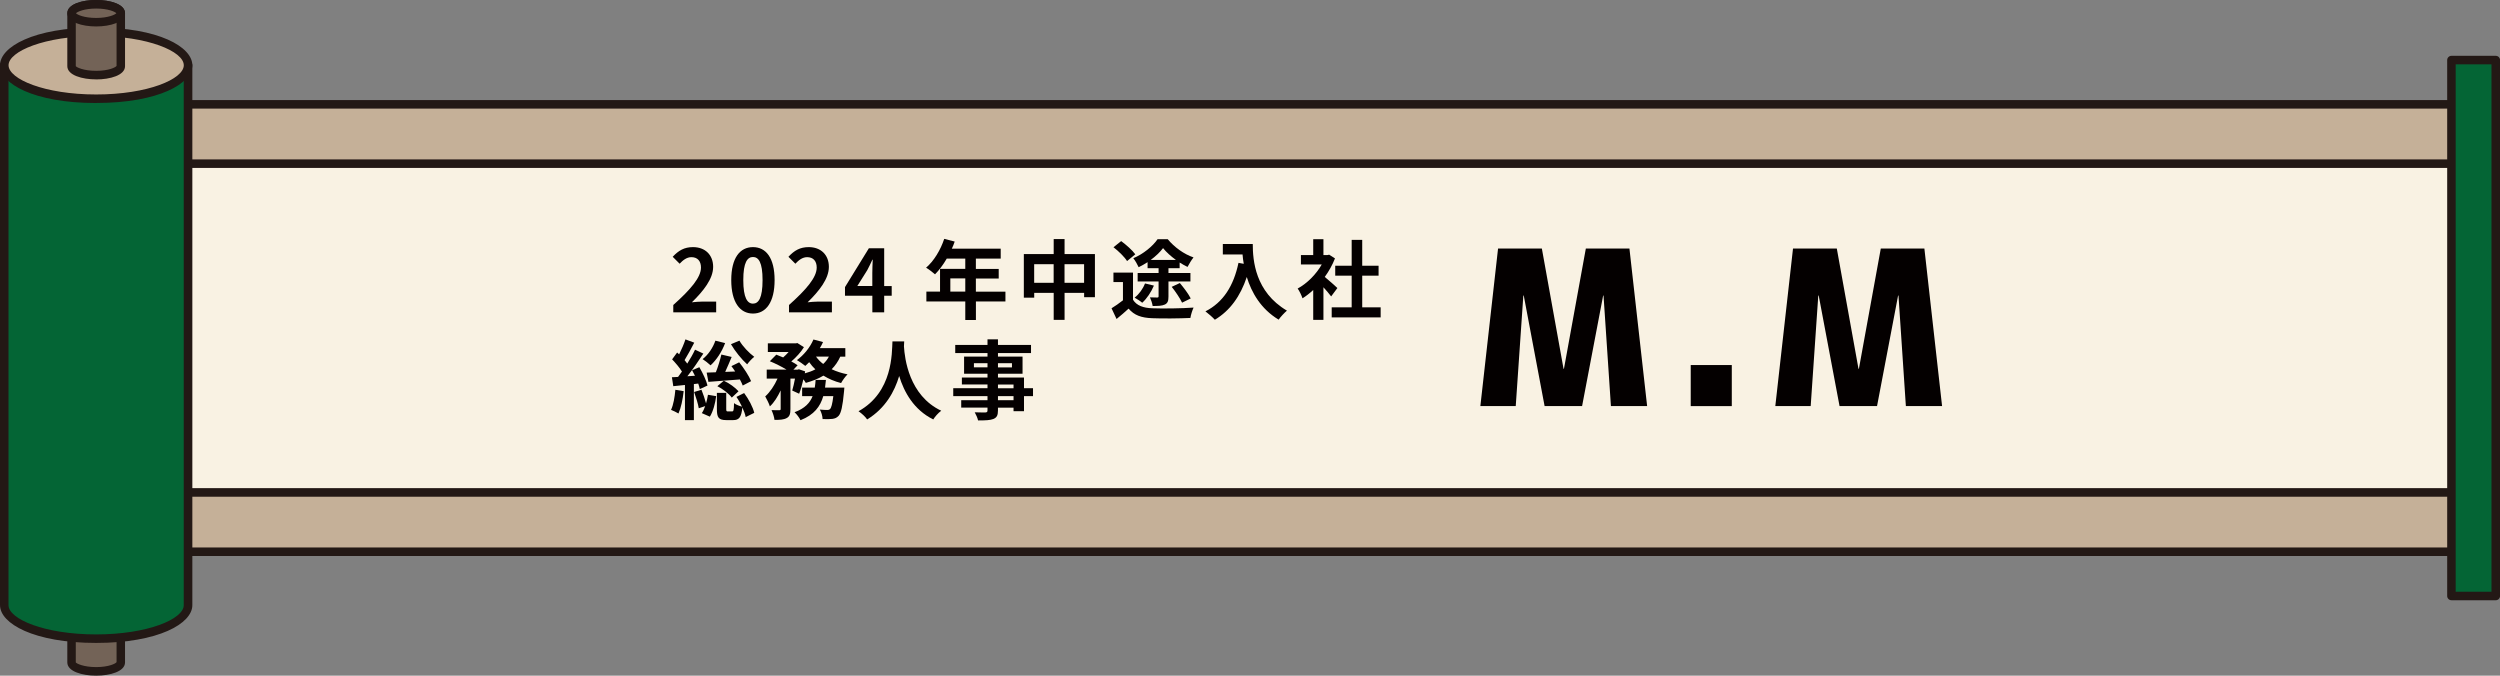
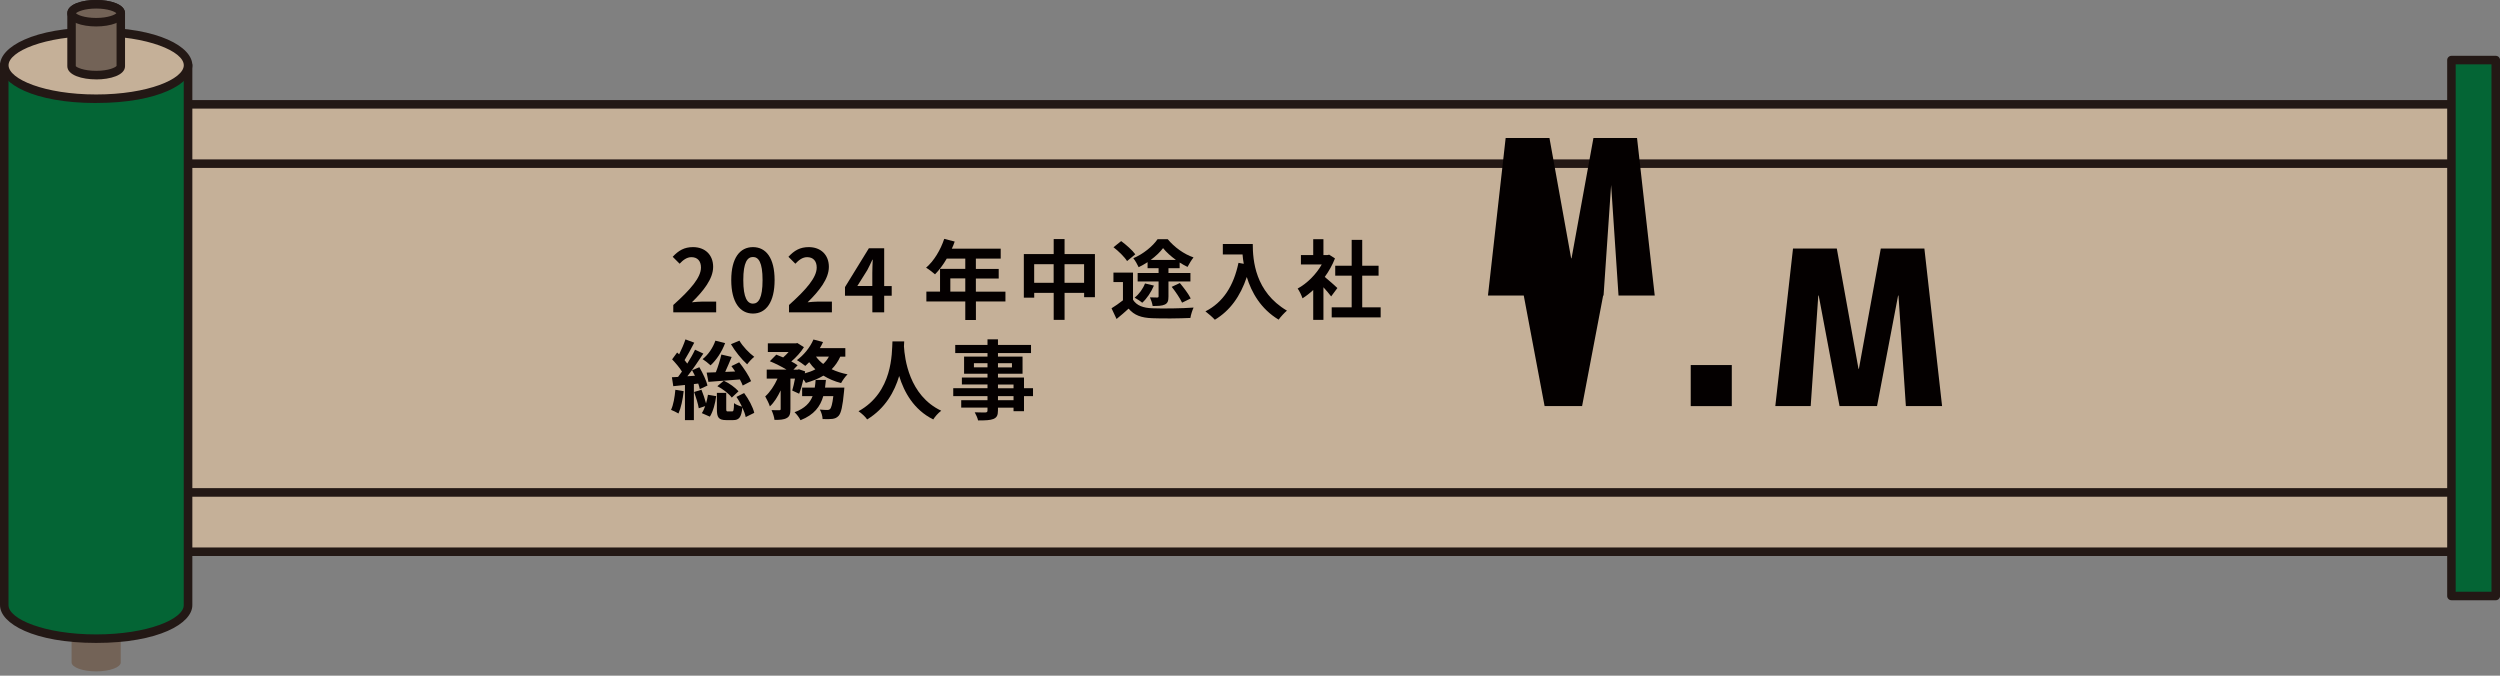
<svg xmlns="http://www.w3.org/2000/svg" id="uuid-9c64bf04-58c8-4a97-bc6d-00f65d598d5f" width="602.05" height="162.71" viewBox="0 0 602.05 162.71">
  <rect x="0" y="0" width="602.05" height="162.71" fill="#808080" stroke="none" />
  <g id="uuid-1b377f5c-8cb1-4f67-98c0-c9bbfcaad10a">
    <rect x="252.95" y="-213.63" width="107.73" height="585.25" transform="translate(385.81 -227.82) rotate(90)" fill="#c5b098" />
    <path d="M599.44,133.89H14.19c-.57,0-1.03-.46-1.03-1.03V25.13c0-.57.46-1.03,1.03-1.03h585.25c.57,0,1.03.46,1.03,1.03v107.73c0,.57-.46,1.03-1.03,1.03ZM15.22,131.84h583.2V26.16H15.22v105.68Z" fill="#231815" />
-     <rect x="276.58" y="-204.63" width="79.18" height="567.25" transform="translate(395.17 -237.17) rotate(90)" fill="#f9f2e3" />
    <path d="M599.8,119.62H32.55c-.57,0-1.03-.46-1.03-1.03V39.41c0-.57.46-1.03,1.03-1.03h567.25c.57,0,1.03.46,1.03,1.03v79.18c0,.57-.46,1.03-1.03,1.03ZM33.57,117.56h565.2V40.44H33.57v77.13Z" fill="#231815" />
    <rect x="590.35" y="14.47" width="10.67" height="129.05" transform="translate(1191.38 158) rotate(-180)" fill="#046535" />
    <path d="M601.03,144.55h-10.67c-.57,0-1.03-.46-1.03-1.03V14.47c0-.57.46-1.03,1.03-1.03h10.67c.57,0,1.03.46,1.03,1.03v129.05c0,.57-.46,1.03-1.03,1.03ZM591.38,142.5h8.62V15.5h-8.62v127Z" fill="#231815" />
    <path d="M23.16,140.5c-3.27,0-5.92.97-5.92,2.16v16.86c0,1.19,2.65,2.16,5.92,2.16,3.27,0,5.92-.97,5.92-2.16v-16.86c0-1.19-2.65-2.16-5.92-2.16Z" fill="#736357" />
-     <path d="M23.16,162.71c-3.35,0-6.95-1-6.95-3.19v-16.86c0-2.19,3.6-3.19,6.95-3.19s6.95,1,6.95,3.19v16.86c0,2.19-3.6,3.19-6.95,3.19ZM23.16,141.53c-3.04,0-4.74.86-4.91,1.2v16.79c.17.27,1.87,1.13,4.91,1.13s4.74-.86,4.91-1.2v-16.79c-.17-.27-1.87-1.13-4.91-1.13Z" fill="#231815" />
    <path d="M23.16,145.85c-3.35,0-6.95-1-6.95-3.19s3.6-3.19,6.95-3.19,6.95,1,6.95,3.19-3.6,3.19-6.95,3.19ZM18.3,142.66c.33.38,2.01,1.13,4.86,1.13s4.52-.76,4.86-1.13c-.33-.38-2.01-1.13-4.86-1.13s-4.52.76-4.86,1.13ZM28.06,142.73h0,0Z" fill="#231815" />
    <path d="M1.03,15.71v130.03c0,4.46,9.91,8.07,22.13,8.07,12.22,0,22.13-3.61,22.13-8.07V15.71s-44.26,0-44.26,0Z" fill="#046535" />
    <path d="M23.16,154.83c-15.04,0-23.16-4.69-23.16-9.09V15.71c0-.57.46-1.03,1.03-1.03h44.26c.57,0,1.03.46,1.03,1.03v130.03c0,4.41-8.12,9.09-23.16,9.09ZM2.05,16.74v129c0,3.33,8.67,7.04,21.1,7.04s21.1-3.71,21.1-7.04V16.74H2.05Z" fill="#231815" />
    <ellipse cx="23.16" cy="15.71" rx="22.13" ry="8.07" fill="#c5b098" />
    <path d="M23.16,24.81C8.12,24.81,0,20.12,0,15.71S8.12,6.62,23.16,6.62s23.16,4.69,23.16,9.09-8.12,9.09-23.16,9.09ZM23.16,8.67c-12.44,0-21.1,3.71-21.1,7.04s8.67,7.04,21.1,7.04,21.1-3.71,21.1-7.04-8.67-7.04-21.1-7.04Z" fill="#231815" />
    <path d="M23.16,1.03c-3.27,0-5.92.97-5.92,2.16v12.75c0,1.19,2.65,2.16,5.92,2.16,3.27,0,5.92-.97,5.92-2.16V3.19c0-1.19-2.65-2.16-5.92-2.16Z" fill="#736357" />
    <path d="M23.16,19.12c-3.35,0-6.95-1-6.95-3.19V3.19c0-2.19,3.6-3.19,6.95-3.19s6.95,1,6.95,3.19v12.75c0,2.19-3.6,3.19-6.95,3.19ZM23.16,2.05c-3.04,0-4.74.86-4.91,1.2v12.68c.17.27,1.87,1.13,4.91,1.13s4.74-.86,4.91-1.2V3.19c-.17-.27-1.87-1.13-4.91-1.13Z" fill="#231815" />
    <ellipse cx="23.16" cy="3.19" rx="5.92" ry="2.16" fill="#736357" />
    <path d="M23.16,6.37c-3.35,0-6.95-1-6.95-3.19s3.6-3.19,6.95-3.19,6.95,1,6.95,3.19-3.6,3.19-6.95,3.19ZM18.3,3.19c.33.38,2.01,1.13,4.86,1.13s4.52-.76,4.86-1.13c-.33-.38-2.01-1.13-4.86-1.13s-4.52.76-4.86,1.13ZM28.06,3.26h0,0Z" fill="#231815" />
    <path d="M162.14,73.45c4.19-3.75,6.67-6.64,6.67-9.02,0-1.56-.83-2.5-2.31-2.5-1.12,0-2.04.73-2.83,1.58l-1.67-1.67c1.42-1.52,2.79-2.33,4.89-2.33,2.92,0,4.85,1.87,4.85,4.75s-2.31,5.79-5.12,8.54c.77-.08,1.79-.17,2.52-.17h3.33v2.58h-10.33v-1.77Z" fill="#040000" />
    <path d="M176.1,67.45c0-5.33,2.08-7.94,5.23-7.94s5.21,2.62,5.21,7.94-2.06,8.06-5.21,8.06-5.23-2.75-5.23-8.06ZM183.64,67.45c0-4.31-.98-5.56-2.31-5.56s-2.33,1.25-2.33,5.56,1,5.67,2.33,5.67,2.31-1.33,2.31-5.67Z" fill="#040000" />
    <path d="M190.01,73.45c4.19-3.75,6.67-6.64,6.67-9.02,0-1.56-.83-2.5-2.31-2.5-1.12,0-2.04.73-2.83,1.58l-1.67-1.67c1.42-1.52,2.79-2.33,4.89-2.33,2.92,0,4.85,1.87,4.85,4.75s-2.31,5.79-5.12,8.54c.77-.08,1.79-.17,2.52-.17h3.33v2.58h-10.33v-1.77Z" fill="#040000" />
    <path d="M210.07,71.22h-6.58v-2.08l5.75-9.35h3.69v9.1h1.81v2.33h-1.81v4h-2.85v-4ZM210.07,68.89v-3.15c0-.9.06-2.29.1-3.21h-.08c-.38.83-.79,1.69-1.23,2.52l-2.4,3.83h3.6Z" fill="#040000" />
    <path d="M242.14,72.6h-7.12v4.46h-2.56v-4.46h-9.37v-2.37h3.29v-5.48h6.08v-2.48h-4.46c-.85,1.48-1.85,2.81-2.83,3.79-.48-.42-1.54-1.25-2.15-1.6,1.87-1.58,3.48-4.25,4.37-6.94l2.52.65c-.19.58-.42,1.15-.69,1.71h11.77v2.4h-5.98v2.48h5.5v2.31h-5.5v3.17h7.12v2.37ZM232.46,70.22v-3.17h-3.6v3.17h3.6Z" fill="#040000" />
    <path d="M263.68,61.18v10.39h-2.6v-1.04h-4.71v6.5h-2.62v-6.5h-4.69v1.15h-2.5v-10.5h7.19v-3.6h2.62v3.6h7.31ZM253.74,68.1v-4.48h-4.69v4.48h4.69ZM261.07,68.1v-4.48h-4.71v4.48h4.71Z" fill="#040000" />
    <path d="M272.86,72.2c.88,1.4,2.46,1.96,4.64,2.04,2.44.1,7.17.04,9.94-.17-.29.58-.67,1.79-.77,2.5-2.52.12-6.71.17-9.21.06-2.58-.1-4.31-.69-5.67-2.31-.9.81-1.79,1.62-2.9,2.5l-1.21-2.58c.83-.5,1.85-1.21,2.75-1.92v-4.4h-2.29v-2.27h4.71v6.54ZM271.42,62.87c-.6-.98-2.06-2.4-3.27-3.33l1.85-1.48c1.21.9,2.71,2.21,3.4,3.19l-1.98,1.62ZM276.38,63.12c-.71.46-1.44.87-2.17,1.23-.27-.62-.83-1.6-1.29-2.17,2.35-.96,4.71-2.9,5.85-4.58h2.44c1.6,1.94,3.9,3.6,6.21,4.39-.52.65-1.06,1.58-1.44,2.29-.6-.29-1.25-.65-1.9-1.06v1.37h-2.69v1.15h5.29v2.04h-5.29v3.62c0,1.04-.17,1.6-.87,1.94-.71.33-1.65.35-2.94.35-.08-.62-.38-1.5-.65-2.08.71.04,1.52.04,1.73.04.27,0,.35-.08.35-.31v-3.56h-5.04v-2.04h5.04v-1.15h-2.65v-1.48ZM277.88,68.79c-.65,1.56-1.73,3.15-2.81,4.12-.42-.38-1.31-.94-1.83-1.23,1.08-.85,2-2.12,2.5-3.42l2.15.52ZM283.19,62.6c-1.21-.87-2.35-1.9-3.1-2.85-.73.96-1.77,1.96-2.98,2.85h6.08ZM284.13,68.16c.94,1.12,2.1,2.65,2.62,3.71l-2.08,1.02c-.48-1.02-1.56-2.65-2.5-3.81l1.96-.92Z" fill="#040000" />
    <path d="M301.69,58.75c0,3.94.56,11.54,8.23,16.06-.54.44-1.56,1.52-2,2.17-4.31-2.6-6.52-6.54-7.67-10.27-1.56,4.67-4.06,8.12-7.69,10.29-.46-.52-1.62-1.54-2.27-2.02,4.33-2.19,6.81-6.21,7.96-11.68l1.27.23c-.15-.79-.23-1.54-.29-2.25h-4.75v-2.52h7.21Z" fill="#040000" />
    <path d="M320.56,71.37c-.44-.58-1.15-1.42-1.85-2.19v7.85h-2.46v-7.19c-.83.77-1.71,1.46-2.58,2-.21-.67-.79-1.87-1.17-2.35,2.27-1.23,4.46-3.42,5.81-5.81h-5.02v-2.25h2.96v-3.83h2.46v3.83h.94l.44-.1,1.4.9c-.62,1.58-1.46,3.08-2.46,4.46,1,.81,2.6,2.25,3.04,2.67l-1.5,2.02ZM332.49,74.01v2.42h-11.79v-2.42h4.81v-7.62h-3.96v-2.4h3.96v-6.23h2.54v6.23h3.94v2.4h-3.94v7.62h4.44Z" fill="#040000" />
    <path d="M164.64,94.21c-.21,1.98-.65,4.04-1.25,5.37-.42-.27-1.31-.69-1.79-.88.58-1.21.88-3.08,1.04-4.83l2,.33ZM167.1,92.48v8.69h-2.15v-8.46l-2.81.29-.33-2.15,1.48-.08c.31-.4.62-.83.94-1.29-.56-.94-1.54-2.06-2.37-2.94l1.21-1.65c.17.15.31.29.48.44.58-1.15,1.17-2.52,1.52-3.6l2.12.79c-.73,1.42-1.6,3.02-2.33,4.21.23.27.46.56.65.83.73-1.17,1.4-2.33,1.87-3.35l2,.94c-1.15,1.75-2.54,3.81-3.85,5.46l1.83-.12c-.23-.48-.46-.92-.69-1.33l1.75-.73c.83,1.42,1.69,3.23,1.96,4.42l-1.85.85c-.08-.4-.21-.83-.38-1.33l-1.04.12ZM168.93,93.86c.42,1.02.83,2.29,1.1,3.29.21-.69.35-1.42.46-2.08l1.98.33c-.21,1.69-.73,3.67-1.52,4.94l-1.94-.85c.31-.44.58-1.02.81-1.69l-1.54.52c-.17-1.04-.67-2.67-1.12-3.92l1.77-.54ZM174.62,82.63c-.77,2.08-2.1,4.08-3.5,5.35-.44-.42-1.37-1.15-1.92-1.5,1.35-1.04,2.48-2.71,3.08-4.44l2.33.58ZM178.87,92.86c-.15-.42-.4-.94-.69-1.48-2.71.23-5.5.44-7.58.58l-.42-2.23c.65-.02,1.4-.04,2.21-.08.52-1.31,1.04-3,1.33-4.27l2.48.58c-.5,1.19-1.04,2.48-1.56,3.6l2.4-.1c-.29-.46-.6-.9-.9-1.29l1.87-.92c1.1,1.37,2.35,3.25,2.87,4.54l-2.02,1.06ZM179.2,94.65c1.1,1.48,2.12,3.4,2.44,4.77l-2.06,1.02c-.12-.65-.42-1.48-.81-2.31-.23,2.42-.83,3.04-2.21,3.04h-1.65c-1.9,0-2.27-.67-2.27-2.69v-3.87h2.25v3.85c0,.56.06.62.42.62h.96c.38,0,.46-.23.5-2,.4.35,1.29.69,1.92.85-.4-.81-.85-1.65-1.35-2.35l1.87-.94ZM174.31,91.69c1.35.6,2.79,1.69,3.54,2.54l-1.62,1.52c-.71-.96-2.17-2.08-3.48-2.75l1.56-1.31ZM178.06,82.03c.81,1.4,2.33,2.98,3.58,3.9-.56.42-1.31,1.25-1.71,1.81-1.31-1.17-2.94-3.19-3.9-4.85l2.02-.85Z" fill="#040000" />
    <path d="M202.36,85.88c-.54,1.19-1.23,2.19-2.08,3.04,1.15.54,2.44.96,3.83,1.23-.54.5-1.23,1.48-1.56,2.1-1.58-.4-3-1.02-4.25-1.79-1.23.75-2.67,1.31-4.25,1.75-.12-.23-.33-.54-.58-.87-.29,1.29-.65,2.54-1.02,3.48l-1.67-.77c.23-.77.48-1.81.67-2.87h-1.1v7.33c0,1.12-.17,1.79-.9,2.17-.71.4-1.65.44-2.94.44-.06-.69-.4-1.69-.71-2.35.77.02,1.6.02,1.87.02.25-.02.33-.06.33-.31v-4.46c-.73,1.54-1.6,2.94-2.6,3.85-.21-.71-.75-1.73-1.12-2.4,1.15-1.02,2.23-2.65,2.96-4.29h-2.6v-2.17h4.77c-1.17-.71-2.73-1.5-4.02-2.02l1.56-1.58c.5.19,1.08.42,1.65.67.46-.4.92-.85,1.31-1.31h-5v-2.08h6.73l.38-.08,1.58,1c-.71,1.17-1.87,2.44-3.04,3.44.6.31,1.12.62,1.52.92l-1.02,1.06h1l.33-.1,1.5.5-.08.48c.92-.25,1.79-.56,2.54-.96-.54-.52-1.04-1.1-1.48-1.73-.31.33-.62.62-.94.9-.48-.4-1.44-1.06-2.02-1.4,1.62-1.17,3.17-3.04,3.98-4.96l2.31.62c-.23.5-.48.98-.77,1.46h6.14v2.06h-1.21ZM203.34,93.34s-.04.65-.08.94c-.33,3.6-.71,5.21-1.31,5.87-.46.48-.9.65-1.52.73-.52.06-1.38.08-2.33.04-.02-.69-.29-1.65-.67-2.29.75.08,1.46.1,1.79.1.29,0,.46-.04.67-.23.29-.27.56-1.17.79-3.1h-2.42c-.71,2.48-2.19,4.5-5.48,5.79-.27-.58-.92-1.46-1.44-1.92,2.5-.92,3.71-2.25,4.35-3.87h-2.52v-2.06h3.04c.1-.6.17-1.21.21-1.85h2.48c-.06.62-.12,1.25-.21,1.85h4.65ZM196.51,85.88c.46.65,1.04,1.25,1.73,1.77.56-.5,1.02-1.1,1.37-1.77h-3.1Z" fill="#040000" />
    <path d="M217.75,82.22c-.02.33-.04.75-.06,1.19.17,2.87,1.21,11.85,8.98,15.5-.77.58-1.52,1.44-1.92,2.1-4.71-2.33-7.04-6.62-8.21-10.46-1.12,3.75-3.31,7.77-7.71,10.46-.44-.65-1.25-1.4-2.08-1.98,8.31-4.6,8.02-14.06,8.17-16.81h2.83Z" fill="#040000" />
    <path d="M248.77,95.4h-2.17v3.62h-2.52v-.85h-3.75v.65c0,1.23-.29,1.73-1.1,2.08-.79.31-1.92.35-3.69.35-.12-.58-.5-1.44-.81-1.96,1,.04,2.23.04,2.56.04.4-.02.52-.15.52-.52v-.65h-6.33v-1.79h6.33v-.98h-8.25v-1.9h8.25v-.9h-6.17v-1.67h6.17v-.92h-5.64v-4.12h5.64v-.85h-7.77v-1.96h7.77v-1.35h2.52v1.35h7.96v1.96h-7.96v.85h5.92v4.12h-5.92v.92h6.27v2.56h2.17v1.9ZM237.81,88.46v-1h-3.27v1h3.27ZM240.33,87.47v1h3.37v-1h-3.37ZM240.33,93.51h3.75v-.9h-3.75v.9ZM244.08,95.4h-3.75v.98h3.75v-.98Z" fill="#040000" />
-     <path d="M386.17,71.17h-.1l-5.07,26.62h-9.03l-5.02-26.62h-.1l-1.83,26.62h-8.52l4.26-37.93h10.55l5.22,28.95h.1l5.27-28.95h10.5l4.26,37.93h-8.72l-1.78-26.62Z" fill="#040000" />
+     <path d="M386.17,71.17h-.1l-5.07,26.62h-9.03l-5.02-26.62h-.1h-8.52l4.26-37.93h10.55l5.22,28.95h.1l5.27-28.95h10.5l4.26,37.93h-8.72l-1.78-26.62Z" fill="#040000" />
    <path d="M407.16,97.8v-9.89h9.89v9.89h-9.89Z" fill="#040000" />
    <path d="M457.2,71.17h-.1l-5.07,26.62h-9.03l-5.02-26.62h-.1l-1.83,26.62h-8.52l4.26-37.93h10.55l5.22,28.95h.1l5.27-28.95h10.5l4.26,37.93h-8.72l-1.78-26.62Z" fill="#040000" />
  </g>
</svg>